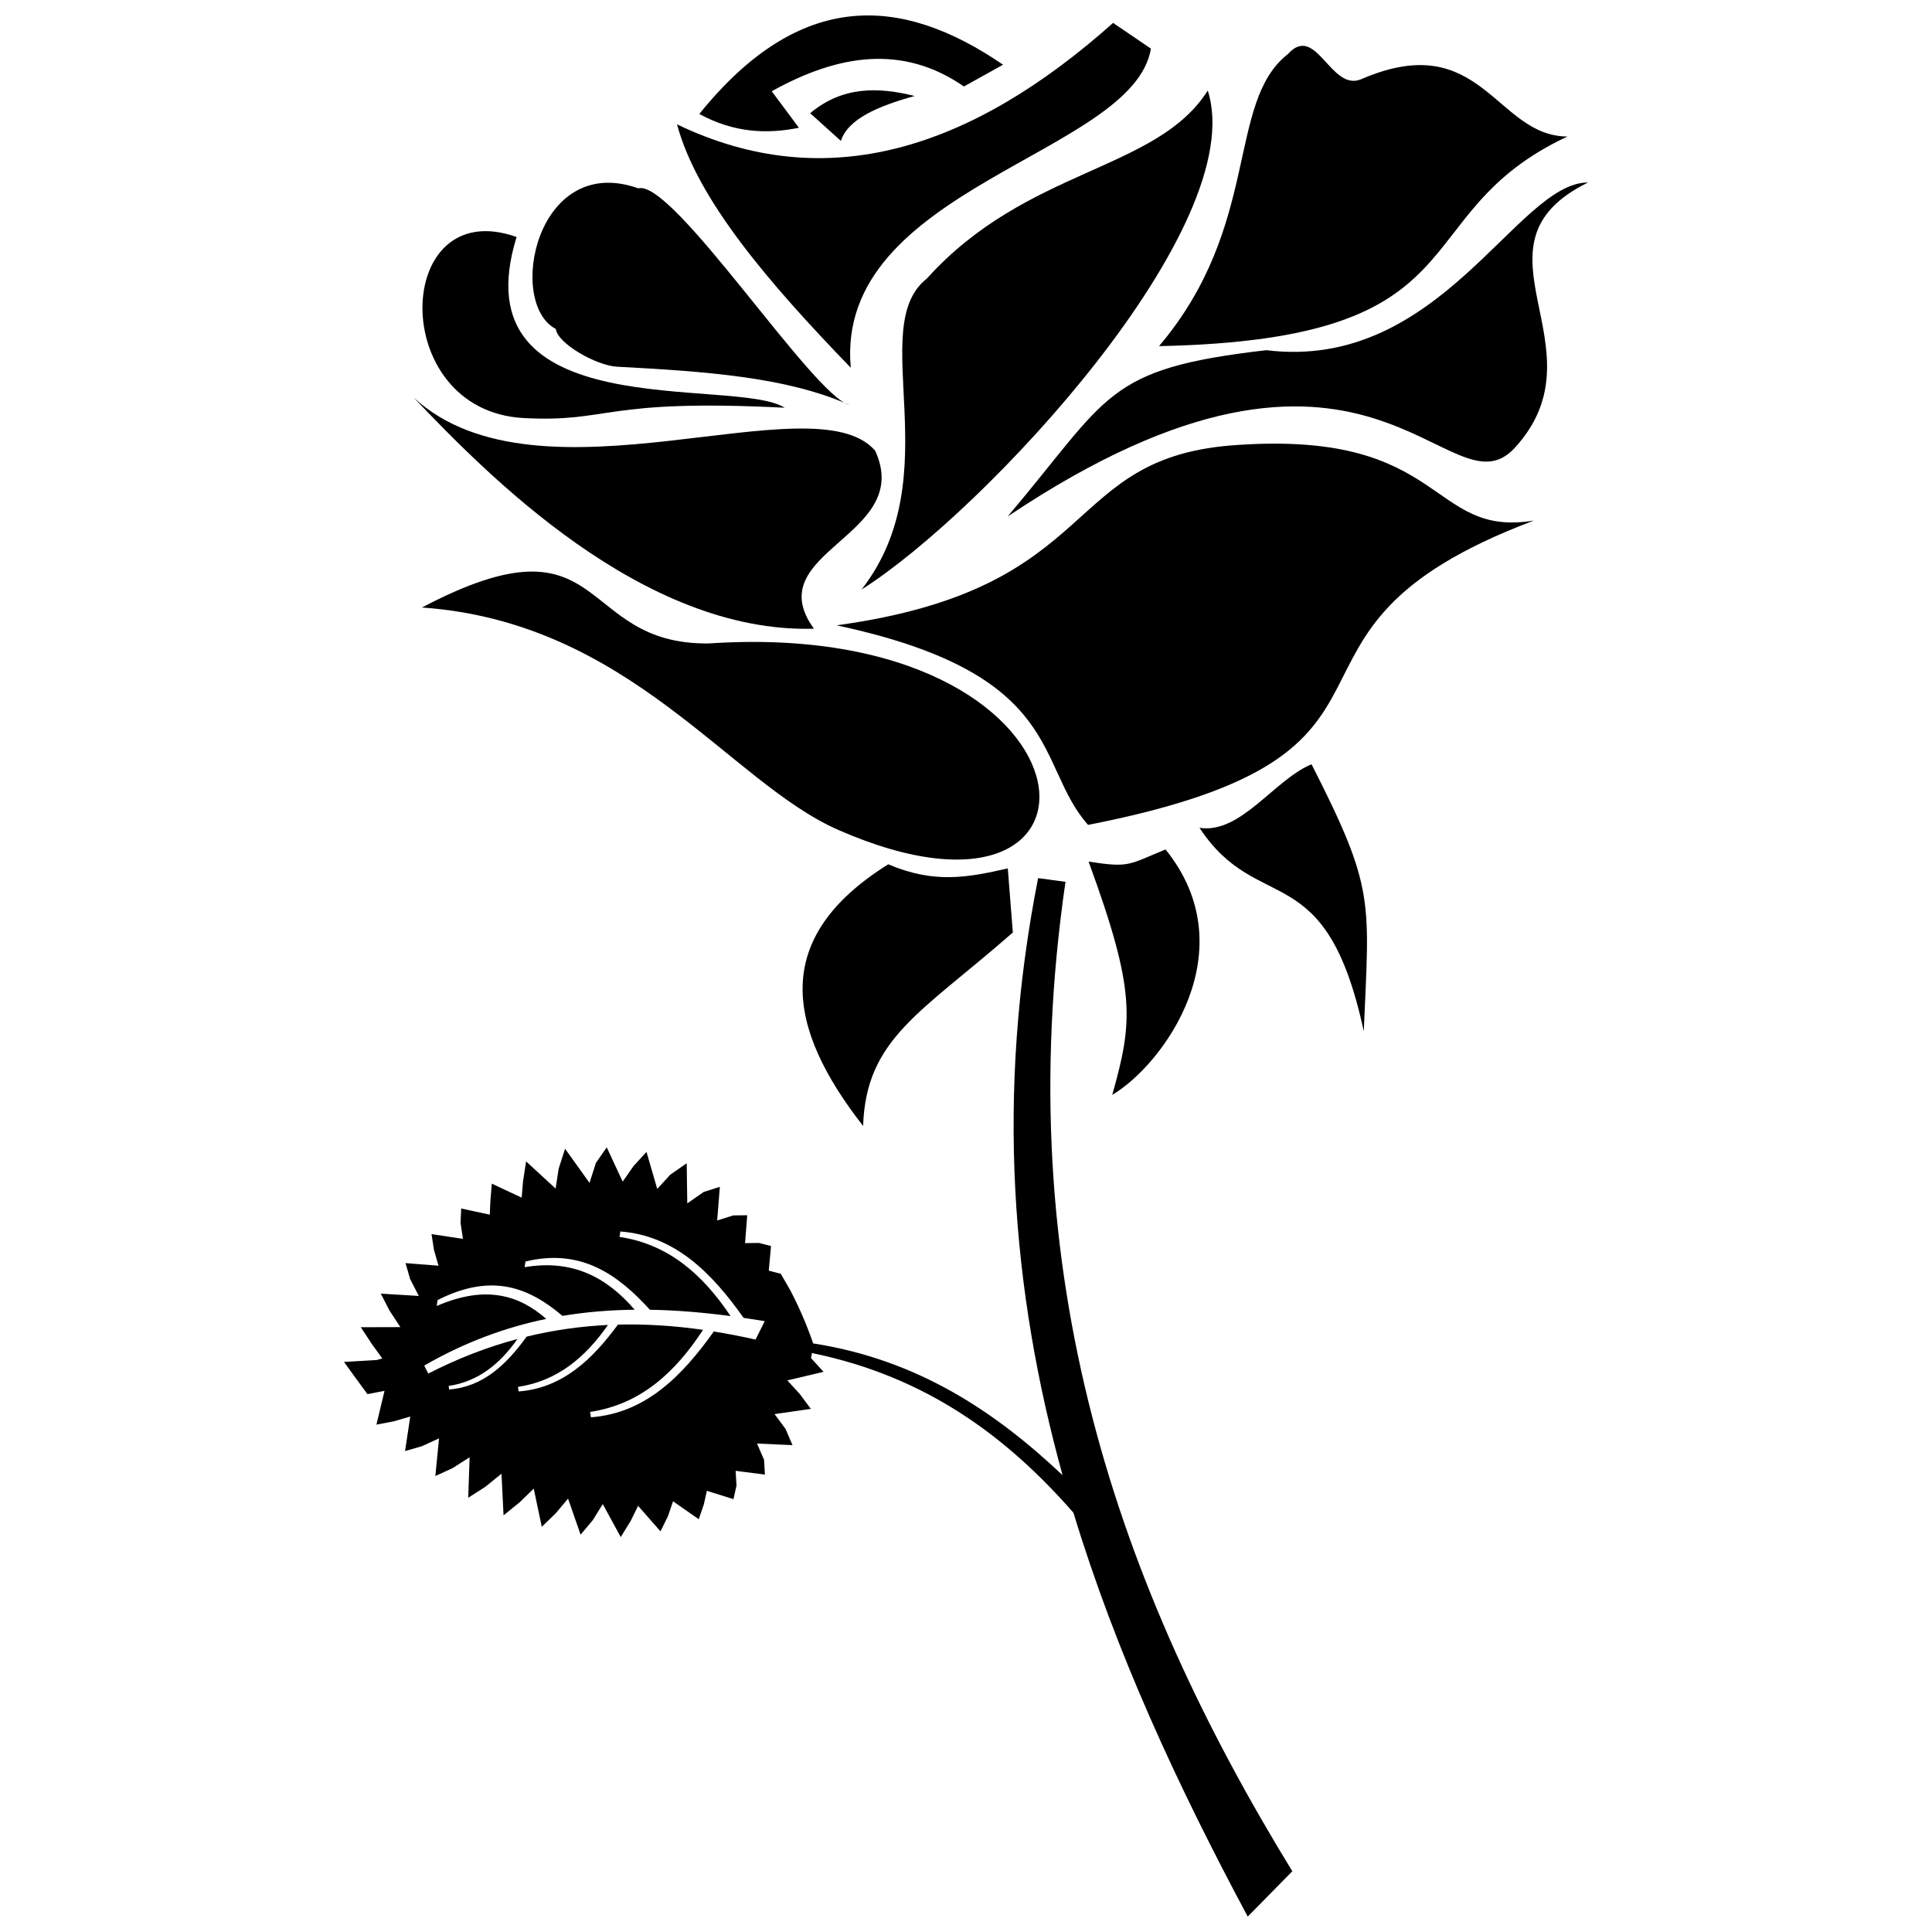
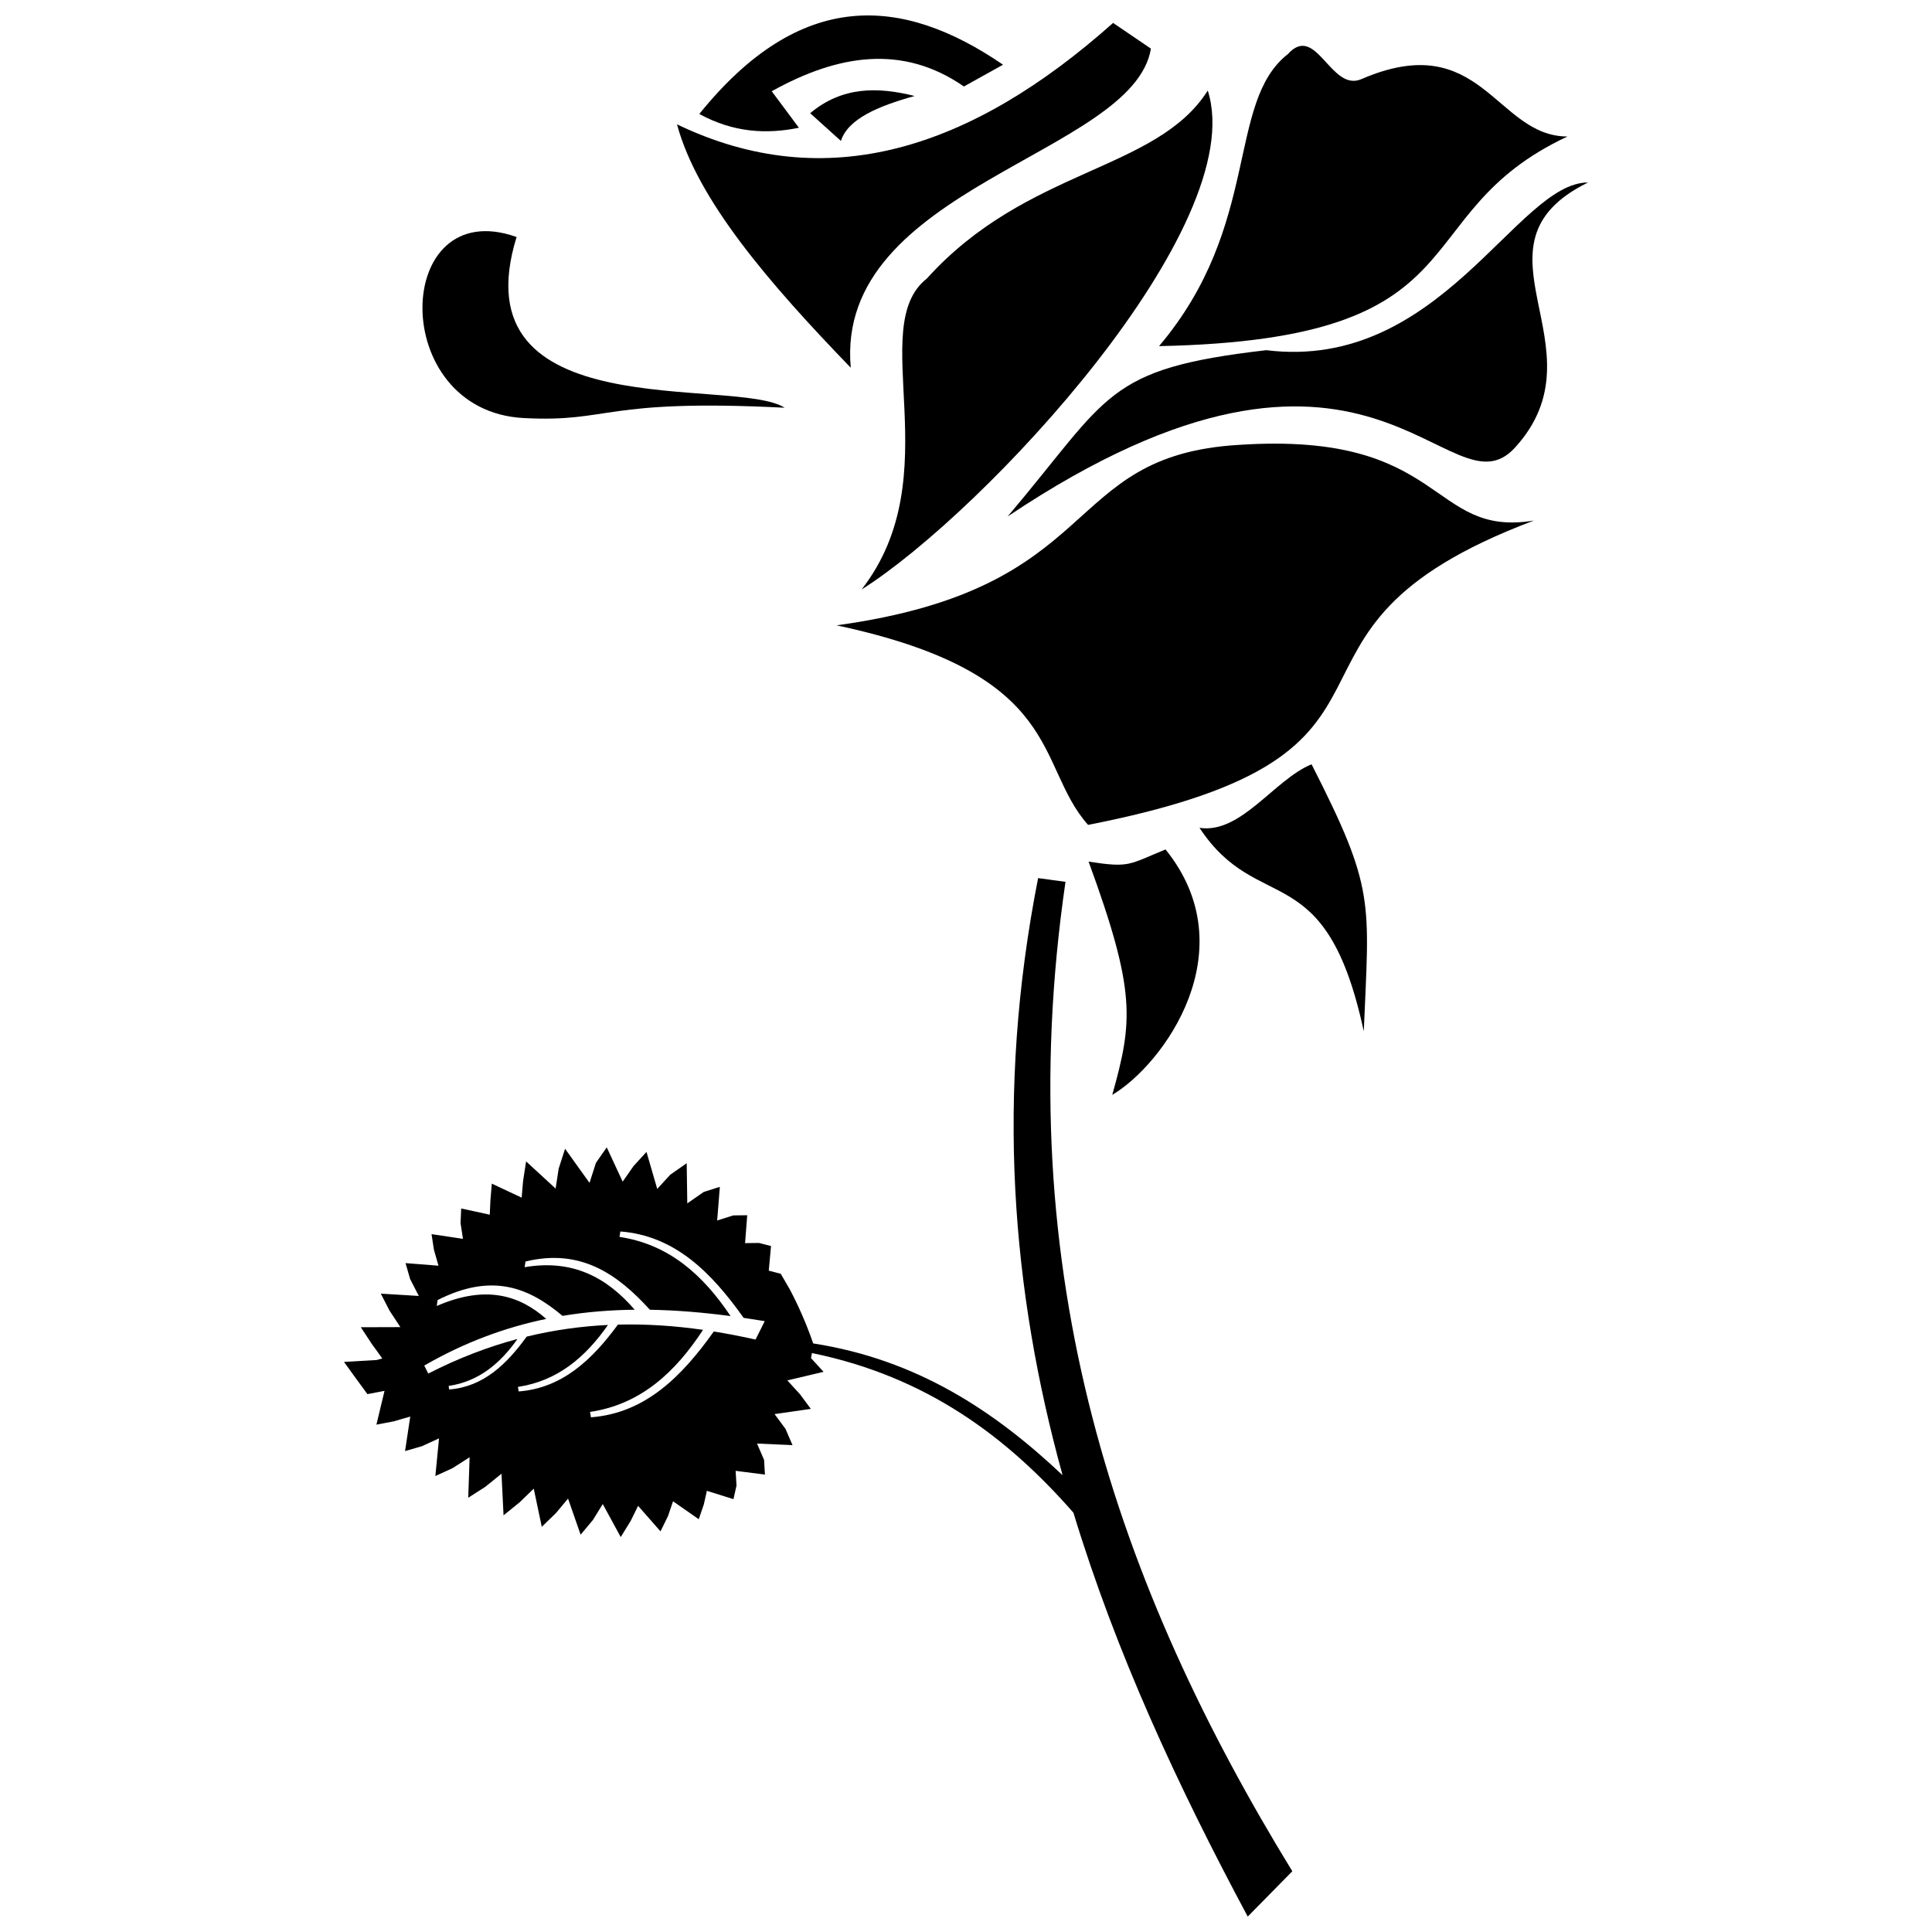
<svg xmlns="http://www.w3.org/2000/svg" width="800px" height="800px" version="1.1" viewBox="144 144 512 512">
  <defs>
    <clipPath id="b">
      <path d="m329 148.09h81v30.906h-81z" />
    </clipPath>
    <clipPath id="a">
      <path d="m235 376h252v275.9h-252z" />
    </clipPath>
  </defs>
  <g clip-path="url(#b)">
    <path d="m409.82 161.15-10.375 5.769c-16.18-11.211-33.312-8.547-50.93 1.266l7.203 9.672c-8.582 1.754-17.336 1.293-26.395-3.652 26.832-33.262 53.664-31.402 80.496-13.055z" fill-rule="evenodd" />
  </g>
  <path d="m358.7 174c8.52-7.137 17.953-7.004 27.68-4.562-9.719 2.703-17.691 6.098-19.527 11.91z" fill-rule="evenodd" />
  <path d="m323.41 176.95c39.543 19.023 77.93 6.66 115.57-26.875l10.027 6.812c-4.656 28.188-83.848 36.664-79.547 84.566-21.688-22.441-40.648-44.469-46.047-64.5z" fill-rule="evenodd" />
  <path d="m464.07 167.99c11.449 35.891-59.34 111.8-91.738 132.23 23.59-30.309 0.906-69.562 17.301-82.406 26.5-29.41 60.855-28.359 74.441-49.824z" fill-rule="evenodd" />
  <path d="m559.38 180.18c-44.449 20.844-20.633 53.758-108.22 55.547 27.18-32.102 17.754-64.551 34.141-77.395 7.535-8.359 11.332 10.164 19.484 6.637 31.863-13.777 35.555 15.164 54.594 15.207z" fill-rule="evenodd" />
  <path d="m564.84 192.36c-33.938 16.723 4.856 43.742-19.352 70.262-17.637 19.328-38.031-46.32-134.45 18.246 27.176-32.102 25.625-39.113 68.539-44.066 46.16 5.695 66.344-44.488 85.266-44.441z" fill-rule="evenodd" />
-   <path d="m313.15 193.91c9.238-2.473 46.258 54.992 55.992 57.43-16.711-7.473-38.438-8.922-61.66-10.164-5.414-0.293-15.688-6.094-16.188-9.996-13.117-6.898-5.164-46.863 21.855-37.27z" fill-rule="evenodd" />
  <path d="m280.9 206.81c-15.707 50.848 57.891 36.844 71.043 45.242-48.605-2.453-45.973 3.965-69.188 2.734-36.176-1.918-34.668-59.633-1.855-47.977z" fill-rule="evenodd" />
-   <path d="m375.92 263.43c-16.363-18.898-88.828 16.68-122.27-14.039 19.258 20.176 60.512 62.547 106.05 61.223-14.902-20.559 26.715-24.383 16.219-47.184z" fill-rule="evenodd" />
+   <path d="m375.92 263.43z" fill-rule="evenodd" />
  <path d="m550.5 281.95c-79.559 29.984-19.996 61.453-118.15 80.652-14.215-16-5.695-39.879-66.648-52.883 71.973-9.883 58.547-45 106.7-47.828 55.117-3.629 50.219 24.672 78.098 20.059z" fill-rule="evenodd" />
-   <path d="m331.86 314.52c-35.555 0.418-26.277-35.695-76.039-9.527 55.125 3.902 81.492 46.328 110.36 58.957 78.934 34.543 72.293-56.578-34.324-49.43z" fill-rule="evenodd" />
-   <path d="m379.4 373.05c12.168 5.176 20.938 3.539 31.676 1.078l1.336 16.992c-24.199 21.25-38.898 27.973-39.68 51.273-20.434-26.176-24.516-49.863 6.668-69.344z" fill-rule="evenodd" />
  <path d="m452.88 369.11c-9.852 4.027-9.402 4.918-20.391 3.227 12.609 34.461 11.754 42.25 6.269 61.816 13.629-8.086 35.629-38.395 14.121-65.043z" fill-rule="evenodd" />
  <path d="m491.58 346.54c-9.852 4.027-18.723 18.535-29.703 16.844 15.656 23.703 33.43 6.953 43.539 53.934 1.453-34.859 3.078-37.562-13.836-70.773z" fill-rule="evenodd" />
  <g clip-path="url(#a)">
    <path d="m419.11 376.71 7.254 0.98c-15.094 103.88 14.016 187.02 60.113 262.21l-11.816 12.012c-18.523-34.574-34.918-69.895-46.191-107.03-17.555-20.047-38.867-36.082-69.301-42.309l-0.242 1.344 3.328 3.633-9.602 2.273 3.328 3.641 2.898 3.902-9.613 1.387 2.891 3.902 1.867 4.32-9.406-0.418 1.867 4.32 0.227 3.902-7.762-0.992 0.227 3.902-0.805 3.602-7.047-2.211-0.805 3.602-1.344 3.926-6.812-4.75-1.344 3.934-1.984 4.031-5.938-6.762-1.984 4.039-2.617 4.234-4.762-8.746-2.617 4.234-3.254 3.883-3.328-9.562-3.254 3.883-3.707 3.598-2.129-10.121-3.715 3.598-4.289 3.477-0.543-11.031-4.297 3.477-4.519 2.891 0.367-10.727-4.519 2.883-4.559 2.09 0.973-9.98-4.559 2.086-4.445 1.281 1.379-9.145-4.445 1.281-4.527 0.863 2.152-8.957-4.527 0.867-3.527-4.82-2.684-3.715 8.621-0.5 1.535-0.41-2.82-3.902-2.879-4.383 10.48-0.031-2.879-4.383-2.305-4.488 10.07 0.613-2.305-4.488-1.211-4.215 8.738 0.691-1.211-4.215-0.637-4.156 8.328 1.25-0.637-4.172 0.168-3.871 7.574 1.641 0.176-3.871 0.367-4.352 7.91 3.707 0.367-4.359 0.805-5.25 7.824 7.203 0.805-5.258 1.699-5.293 6.481 9.039 1.699-5.301 2.867-4.109 4.219 9.082 2.867-4.109 3.445-3.769 2.848 9.812 3.445-3.766 4.363-3.047 0.156 10.645 4.363-3.035 4.266-1.348-0.711 8.914 4.266-1.344 3.703-0.043-0.574 7.387 3.703-0.043 3.176 0.816-0.598 6.523 3.176 0.824 0.07 0.125 2.348 4.051c2.285 4.332 4.391 9.109 6.18 14.285 27.625 4.297 48.102 17.961 66.086 34.918-13.461-48.75-17.816-100.71-6.481-158.23zm-162.68 129.18 1.066 2.117c7.992-4.094 15.871-7.086 23.641-9.164-4.57 6.469-10.227 11.25-18.246 12.449l0.145 0.93c9.02-0.691 15.176-6.617 20.539-14.004 7.262-1.766 14.441-2.746 21.543-3.09-5.949 8.527-13.352 14.844-23.859 16.414l0.188 1.203c11.52-0.879 19.426-8.348 26.309-17.711 7.59-0.195 15.102 0.324 22.555 1.387-7.356 11.254-16.52 19.754-29.934 21.75l0.227 1.43c14.402-1.094 24.078-10.82 32.562-22.742 3.703 0.594 7.391 1.312 11.062 2.137l2.441-4.883c-1.867-0.305-3.734-0.598-5.602-0.867-8.508-11.992-18.211-21.793-32.668-22.891l-0.227 1.438c13.109 1.953 22.16 10.105 29.434 20.977-7.125-0.938-14.246-1.555-21.375-1.672-8.578-9.438-18.34-16.336-32.969-12.785l-0.227 1.504c12.949-2.203 21.945 2.91 29.168 11.273-6.375 0.07-12.746 0.566-19.129 1.629-8.609-7.246-18.402-11.648-33.105-4.188l-0.227 1.566c12.859-5.594 21.812-2.934 29.016 3.426-10.758 2.234-21.531 6.137-32.332 12.375z" fill-rule="evenodd" />
  </g>
</svg>